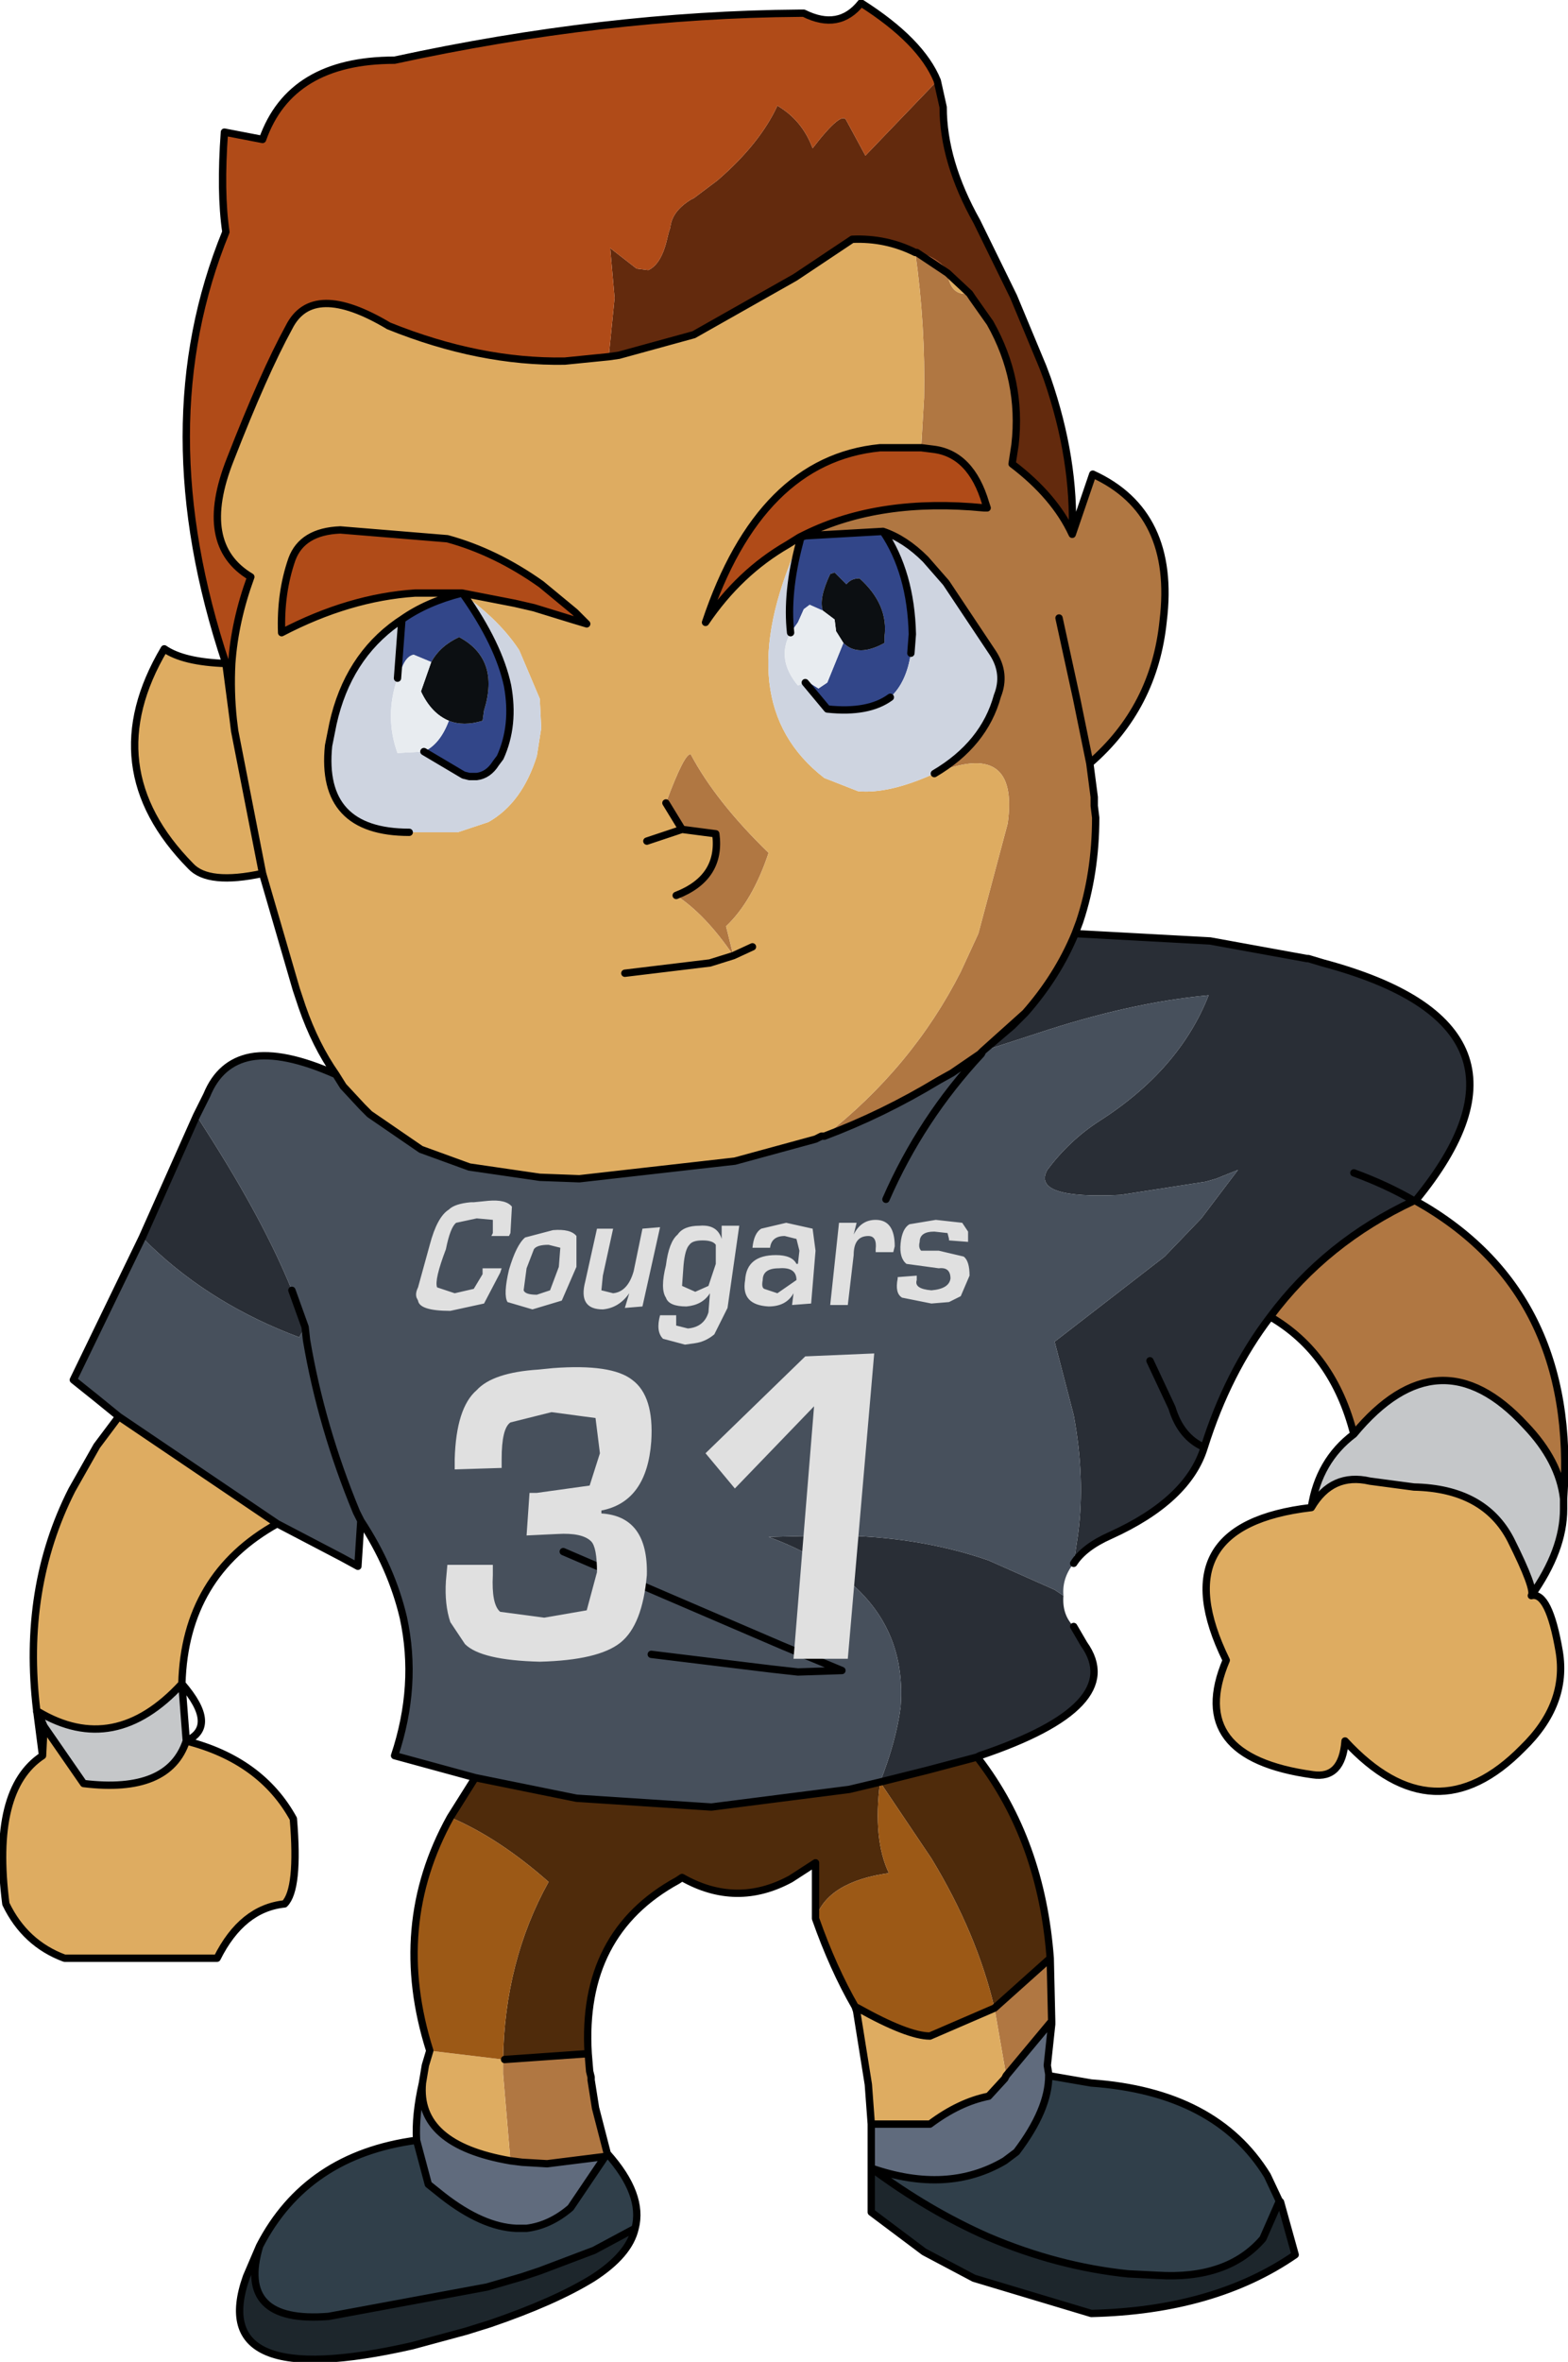
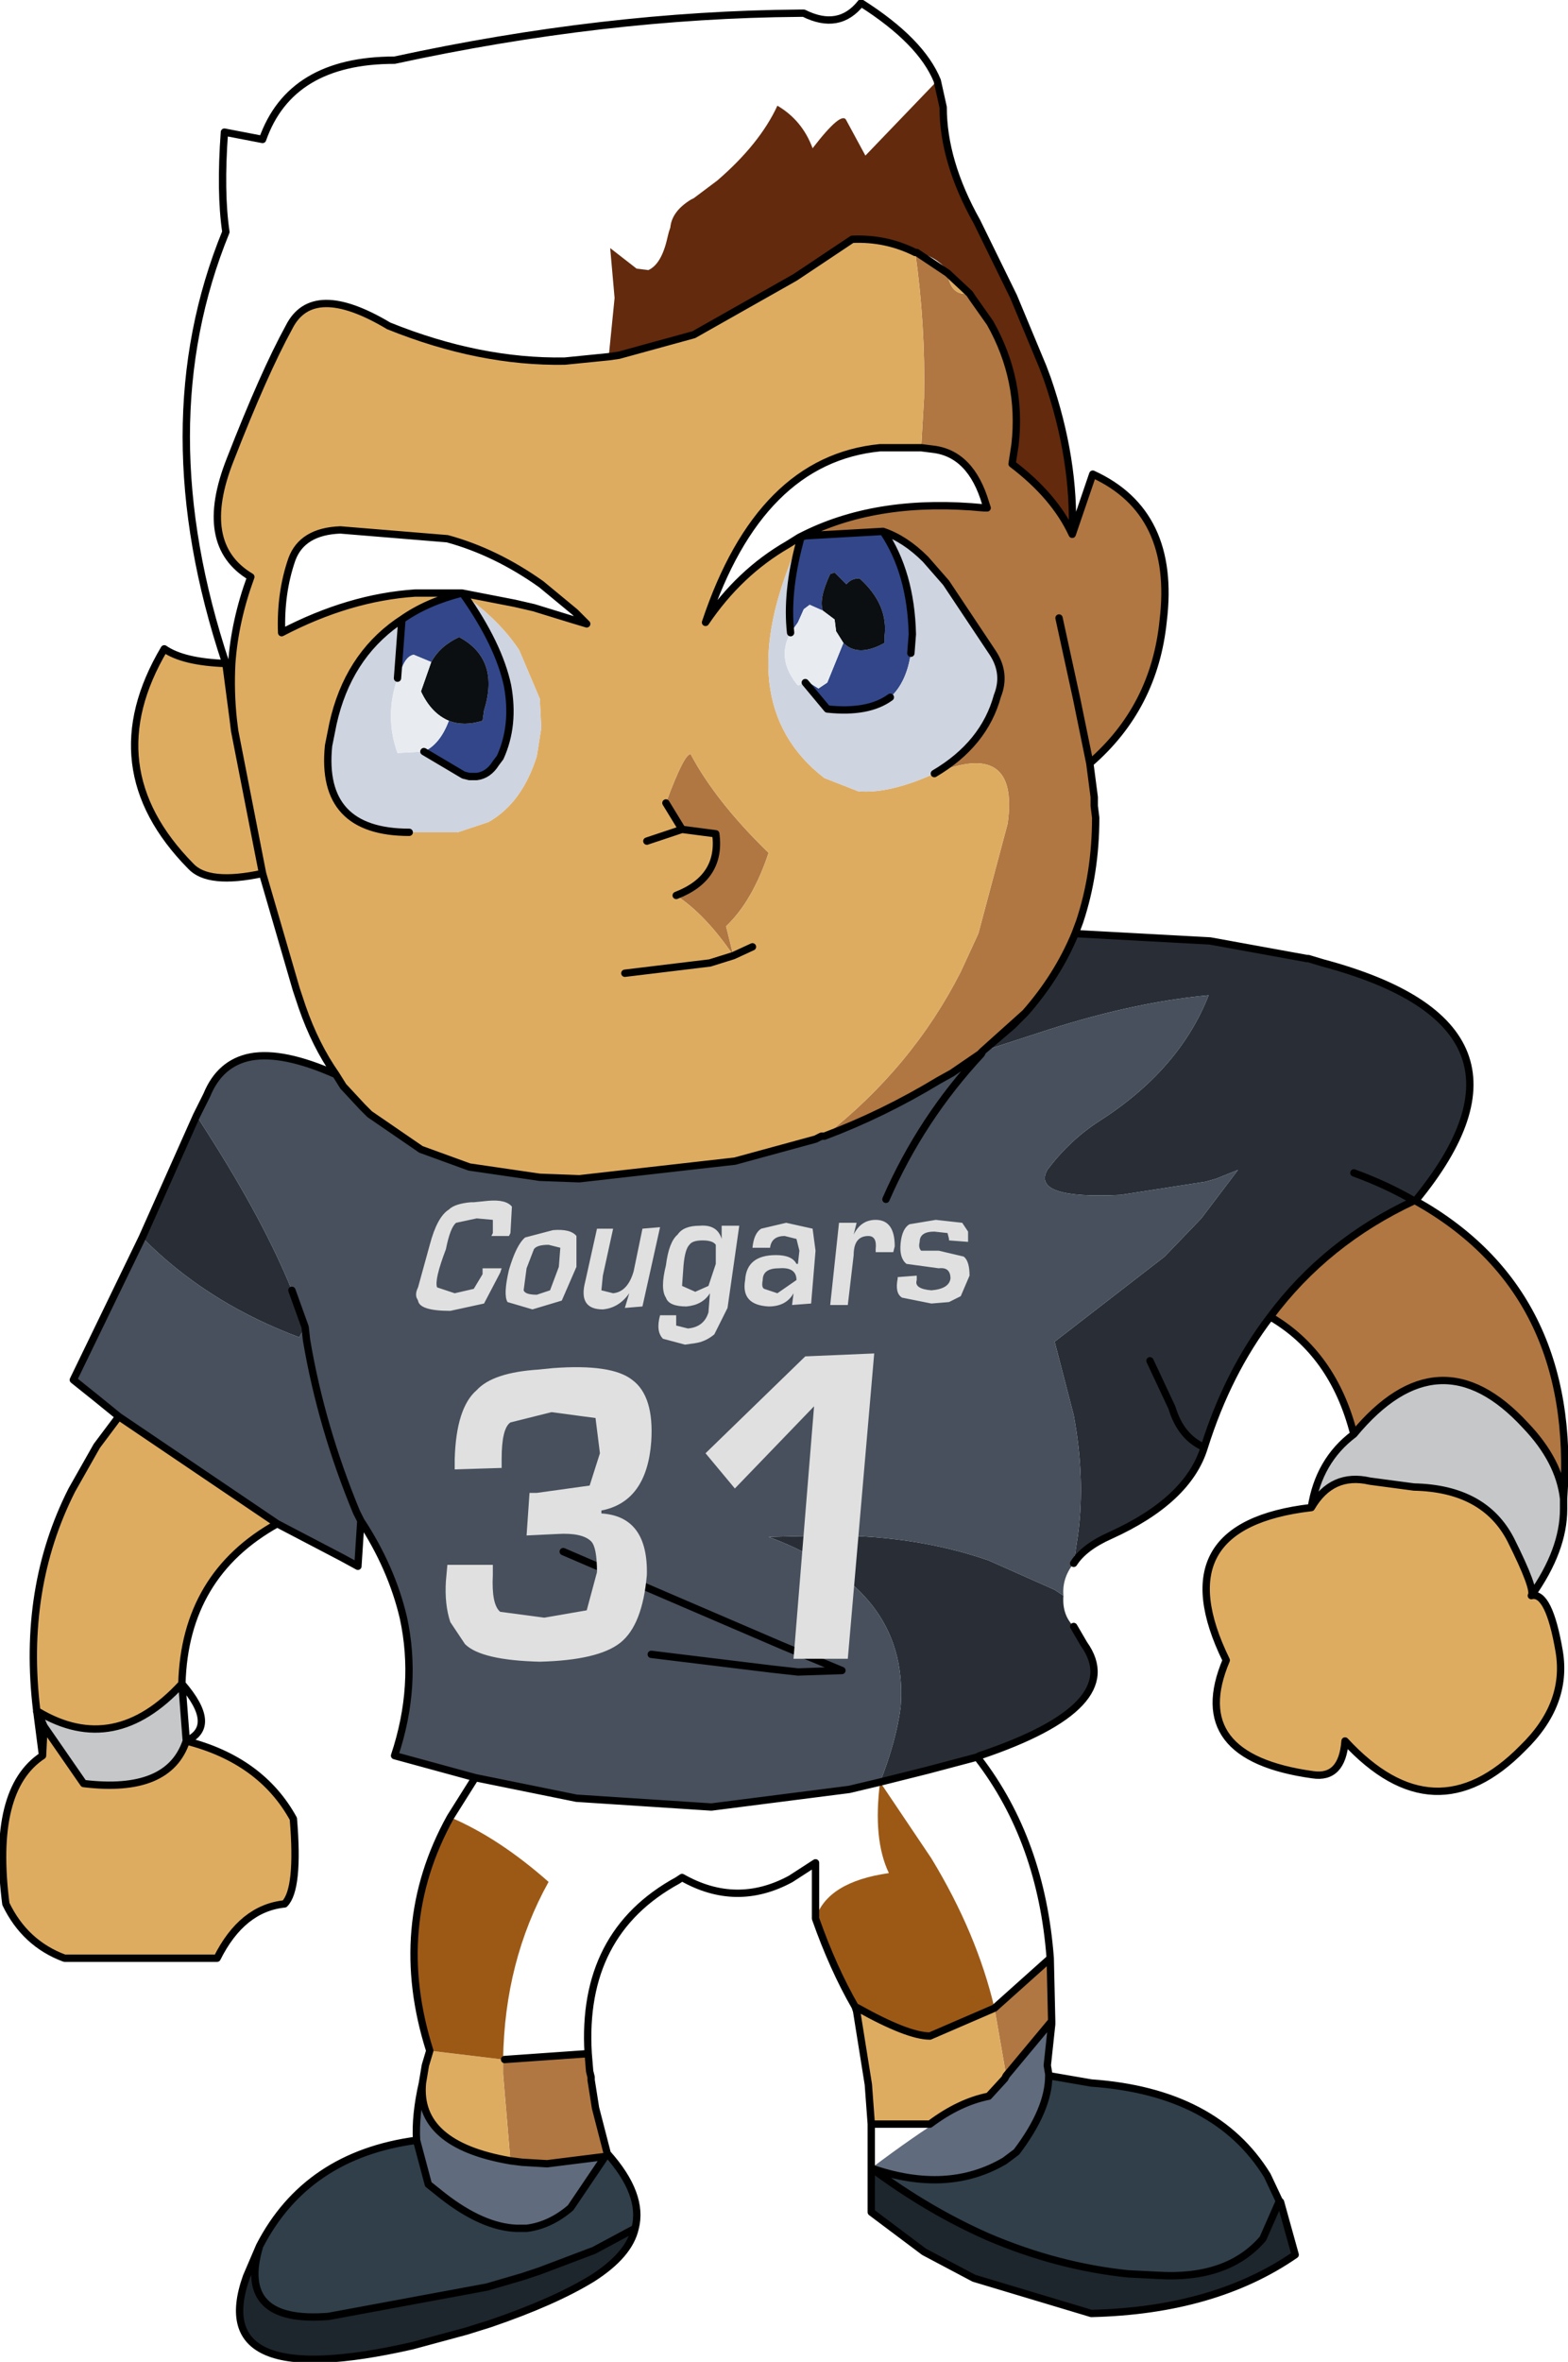
<svg xmlns="http://www.w3.org/2000/svg" height="80.45px" width="53.45px">
  <g transform="matrix(1.0, 0.0, 0.0, 1.0, 4.7, -1.65)">
    <path d="M41.45 41.6 Q42.55 42.0 43.5 42.55 42.55 42.0 41.45 41.6 M43.55 42.55 L43.5 42.55 Q40.5 43.95 38.6 46.5 37.15 48.4 36.35 50.95 35.8 52.75 33.15 53.95 32.25 54.35 31.9 54.9 L32.05 53.9 Q32.3 52.0 31.9 49.85 L31.25 47.35 35.0 44.45 36.25 43.15 37.5 41.5 36.75 41.8 36.4 41.9 33.5 42.35 Q30.45 42.5 31.0 41.5 31.75 40.5 32.75 39.85 35.5 38.1 36.5 35.55 33.8 35.8 30.65 36.85 L28.8 37.45 29.8 36.6 30.25 36.15 Q31.35 34.9 31.95 33.45 L36.55 33.7 39.85 34.3 39.9 34.3 40.4 34.45 Q48.45 36.6 43.55 42.55 M34.5 48.0 L35.25 49.6 Q35.55 50.6 36.35 50.95 35.55 50.6 35.25 49.6 L34.5 48.0 M2.0 39.65 L2.35 40.2 Q4.3 43.25 5.25 45.6 L5.7 46.85 5.5 47.2 Q2.55 46.1 0.45 44.1 L0.15 43.8 2.0 39.65 M25.3 62.35 Q25.85 60.95 26.0 59.8 26.25 56.55 23.2 54.8 22.45 54.35 21.5 54.0 L23.6 53.95 Q26.55 53.95 29.0 54.8 L31.25 55.8 31.55 56.0 Q31.5 56.65 31.9 57.05 L32.25 57.65 Q33.75 59.75 28.7 61.45 L28.6 61.5 26.9 61.95 25.3 62.35" fill="#292e36" fill-rule="evenodd" stroke="none" />
    <path d="M38.6 46.5 Q40.5 43.95 43.5 42.55 L43.55 42.55 Q49.1 45.65 48.6 52.7 48.45 51.4 47.3 50.2 44.35 47.0 41.45 50.5 40.75 47.75 38.6 46.5 M31.95 33.45 Q31.35 34.9 30.25 36.15 L29.8 36.6 28.8 37.45 28.7 37.55 27.75 38.2 27.3 38.45 Q25.4 39.6 23.4 40.35 26.4 38.0 28.05 34.75 L28.65 33.45 29.65 29.7 Q30.05 26.8 27.15 28.0 28.85 27.0 29.3 25.35 29.6 24.6 29.15 23.9 L27.55 21.5 26.85 20.7 Q26.15 20.0 25.4 19.75 L22.75 19.9 22.6 19.95 22.55 19.95 22.75 19.85 Q25.3 18.6 28.85 18.95 L28.95 18.95 28.9 18.8 Q28.4 17.1 27.1 16.95 L26.7 16.9 26.8 15.2 Q26.85 12.75 26.5 10.25 L26.55 10.25 27.6 10.95 Q27.7 11.75 28.35 11.65 L28.45 11.8 29.05 12.65 Q30.15 14.6 29.9 16.8 L29.8 17.45 Q31.25 18.55 31.85 19.85 L32.55 17.8 Q35.4 19.1 34.95 22.8 34.65 25.75 32.45 27.65 L32.6 28.8 32.6 29.1 32.65 29.5 Q32.65 31.4 32.1 33.05 L31.95 33.45 M30.25 36.15 L28.8 37.45 30.25 36.15 M18.35 32.15 Q19.9 31.55 19.7 30.05 L18.55 29.9 18.0 29.0 Q18.65 27.25 18.85 27.35 19.7 28.95 21.5 30.7 20.95 32.35 20.05 33.2 L20.3 34.2 Q19.35 32.8 18.35 32.15 M31.4 22.7 L32.0 25.45 32.45 27.65 32.0 25.45 31.4 22.7 M29.2 70.05 L31.1 68.35 31.15 70.5 31.1 70.55 29.6 72.35 29.2 70.05 M15.35 71.6 L15.4 72.2 15.45 72.4 15.45 72.5 15.6 73.45 16.0 75.0 15.95 75.1 13.95 75.35 13.1 75.3 12.7 75.25 12.45 72.3 12.45 71.8 12.5 71.8 15.35 71.6" fill="#b07742" fill-rule="evenodd" stroke="none" />
    <path d="M27.25 4.4 L27.45 5.3 Q27.45 7.15 28.6 9.2 L29.85 11.75 30.85 14.15 31.0 14.55 Q31.95 17.3 31.85 19.85 31.25 18.55 29.8 17.45 L29.9 16.8 Q30.15 14.6 29.05 12.65 L28.45 11.8 28.35 11.65 27.6 10.95 27.6 10.85 Q27.15 10.35 26.55 10.25 L26.5 10.25 Q25.5 9.75 24.35 9.8 L22.4 11.1 18.95 13.05 16.4 13.75 16.05 13.8 16.25 11.8 16.1 10.1 17.0 10.8 17.4 10.85 Q17.85 10.65 18.05 9.75 L18.1 9.55 18.15 9.4 Q18.2 8.85 18.85 8.45 L18.95 8.4 19.75 7.8 Q21.2 6.55 21.8 5.25 22.65 5.75 23.0 6.7 24.0 5.4 24.15 5.75 L24.8 6.95 27.25 4.4" fill="#632a0d" fill-rule="evenodd" stroke="none" />
-     <path d="M3.0 24.25 Q0.3 16.15 3.0 9.55 2.8 8.2 2.95 6.15 L4.25 6.4 Q5.2 3.7 8.75 3.7 15.9 2.15 22.55 2.1 L22.7 2.1 Q23.9 2.7 24.65 1.75 26.7 3.05 27.25 4.4 L24.8 6.95 24.15 5.75 Q24.0 5.4 23.0 6.7 22.65 5.75 21.8 5.25 21.2 6.55 19.75 7.8 L18.95 8.4 18.85 8.45 Q18.2 8.85 18.15 9.4 L18.1 9.55 18.05 9.75 Q17.85 10.65 17.4 10.85 L17.0 10.8 16.1 10.1 16.25 11.8 16.05 13.8 14.55 13.95 Q11.65 14.0 8.55 12.75 5.95 11.2 5.15 12.8 4.3 14.35 3.15 17.3 2.0 20.2 3.85 21.3 3.3 22.8 3.2 24.25 L3.0 24.25 M26.55 10.25 Q27.15 10.35 27.6 10.85 L27.6 10.95 26.55 10.25 M26.7 16.9 L27.1 16.95 Q28.4 17.1 28.9 18.8 L28.95 18.95 28.85 18.95 Q25.3 18.6 22.75 19.85 L22.55 19.95 22.15 20.2 Q20.5 21.15 19.35 22.85 21.2 17.3 25.3 16.9 L26.7 16.9 M11.05 21.85 L9.45 21.85 Q7.2 22.0 4.9 23.2 4.85 21.85 5.25 20.7 5.6 19.75 6.9 19.7 L10.55 20.0 Q12.2 20.45 13.75 21.55 L14.9 22.5 15.3 22.9 14.8 22.75 13.5 22.35 12.85 22.2 11.05 21.85" fill="#b04b18" fill-rule="evenodd" stroke="none" />
    <path d="M3.2 24.25 Q3.3 22.8 3.85 21.3 2.0 20.2 3.15 17.3 4.3 14.35 5.15 12.8 5.95 11.2 8.55 12.75 11.65 14.0 14.55 13.95 L16.05 13.8 16.4 13.75 18.95 13.05 22.4 11.1 24.35 9.8 Q25.5 9.75 26.5 10.25 L26.55 10.25 26.5 10.25 Q26.85 12.75 26.8 15.2 L26.7 16.9 25.3 16.9 Q21.2 17.3 19.35 22.85 20.5 21.15 22.15 20.2 L22.55 19.95 22.6 19.95 22.5 20.2 Q20.1 25.6 23.4 28.15 L24.55 28.6 Q25.6 28.7 27.15 28.0 30.05 26.8 29.65 29.7 L28.65 33.45 28.05 34.75 Q26.4 38.0 23.4 40.35 L23.3 40.35 23.1 40.45 20.35 41.2 15.05 41.8 13.7 41.75 11.3 41.4 9.65 40.8 7.9 39.6 7.65 39.35 7.0 38.65 6.75 38.25 Q6.05 37.25 5.6 35.95 L5.4 35.35 4.25 31.4 Q2.4 31.8 1.8 31.15 -1.5 27.8 0.9 23.75 1.55 24.2 3.0 24.25 L3.25 26.15 3.3 26.55 4.25 31.4 3.3 26.55 3.25 26.15 Q3.15 25.2 3.2 24.25 M27.6 10.95 L28.35 11.65 Q27.7 11.75 27.6 10.95 M9.0 22.75 L8.85 22.85 Q7.15 24.05 6.65 26.3 L6.5 27.05 Q6.2 30.0 9.25 30.0 L9.55 30.0 10.9 30.0 11.95 29.65 Q13.1 29.0 13.6 27.4 L13.75 26.45 13.7 25.45 13.0 23.8 Q12.35 22.8 11.1 21.9 L11.05 21.85 Q9.85 22.15 9.0 22.75 M11.05 21.85 L12.85 22.2 13.5 22.35 14.8 22.75 15.3 22.9 14.9 22.5 13.75 21.55 Q12.2 20.45 10.55 20.0 L6.9 19.7 Q5.6 19.75 5.25 20.7 4.85 21.85 4.9 23.2 7.2 22.0 9.45 21.85 L11.05 21.85 M18.0 29.0 L18.55 29.9 19.7 30.05 Q19.9 31.55 18.35 32.15 19.35 32.8 20.3 34.2 L20.05 33.2 Q20.95 32.35 21.5 30.7 19.7 28.95 18.85 27.35 18.65 27.25 18.0 29.0 M18.55 29.9 L17.35 30.3 18.55 29.9 M16.6 34.8 L19.5 34.45 20.3 34.2 20.95 33.9 20.3 34.2 19.5 34.45 16.6 34.8 M-0.65 49.9 L4.75 53.55 Q1.6 55.3 1.5 59.0 -0.8 61.5 -3.4 59.95 L-3.45 59.95 -3.45 59.9 Q-3.95 55.75 -2.25 52.4 L-1.4 50.9 -0.65 49.9 M47.5 56.0 Q48.1 55.85 48.45 57.9 48.75 59.7 47.2 61.2 44.2 64.25 41.15 60.95 41.05 62.25 40.05 62.1 35.7 61.5 37.1 58.2 34.85 53.6 40.0 53.0 40.7 51.8 42.0 52.1 L43.5 52.3 Q45.9 52.35 46.8 54.1 47.65 55.8 47.5 56.0 M25.0 74.0 L24.9 72.65 24.5 70.15 24.45 70.0 24.55 70.05 Q26.25 71.0 27.0 71.0 L29.2 70.05 29.6 72.35 29.55 72.45 29.0 73.05 Q28.0 73.25 27.0 74.0 L25.0 74.0 M9.7 72.6 L9.8 72.0 9.95 71.5 12.45 71.8 12.45 72.3 12.7 75.25 Q9.5 74.7 9.7 72.6 M-3.2 60.45 L-1.85 62.4 Q1.05 62.75 1.65 60.95 4.2 61.6 5.3 63.6 5.5 66.0 5.0 66.5 3.55 66.65 2.7 68.35 L-2.5 68.35 Q-3.85 67.85 -4.5 66.5 -5.0 62.6 -3.25 61.45 L-3.2 60.45" fill="#deac61" fill-rule="evenodd" stroke="none" />
    <path d="M22.6 19.95 L22.75 19.9 25.4 19.75 Q26.35 21.15 26.4 23.25 L26.35 23.9 Q26.2 24.9 25.65 25.4 24.9 25.95 23.5 25.8 L22.75 24.9 22.8 24.85 23.2 25.1 23.5 24.9 24.05 23.55 Q24.55 24.05 25.45 23.55 L25.45 23.35 Q25.6 22.25 24.6 21.35 24.35 21.35 24.2 21.5 L24.15 21.55 23.75 21.15 23.6 21.2 Q23.2 22.05 23.35 22.45 L22.9 22.25 22.7 22.4 22.5 22.85 22.25 23.2 Q22.1 21.85 22.55 20.15 L22.6 19.95 M9.0 22.75 Q9.85 22.15 11.05 21.85 L11.1 21.9 Q12.3 23.6 12.6 25.0 12.85 26.35 12.35 27.45 L12.2 27.65 Q11.95 28.05 11.55 28.1 L11.3 28.1 11.1 28.05 9.75 27.25 Q10.3 27.0 10.6 26.2 11.1 26.4 11.75 26.2 L11.8 25.85 Q12.35 24.1 10.95 23.35 10.3 23.65 10.0 24.2 L9.4 23.95 Q9.15 24.0 9.0 24.4 L8.85 24.75 9.0 22.75" fill="#324689" fill-rule="evenodd" stroke="none" />
    <path d="M23.35 22.45 Q23.2 22.05 23.6 21.2 L23.75 21.15 24.15 21.55 24.2 21.5 Q24.35 21.35 24.6 21.35 25.6 22.25 25.45 23.35 L25.45 23.55 Q24.55 24.05 24.05 23.55 L23.8 23.15 23.75 22.75 23.35 22.45 M10.6 26.2 Q10.0 25.95 9.65 25.2 L10.0 24.2 Q10.3 23.65 10.95 23.35 12.35 24.1 11.8 25.85 L11.75 26.2 Q11.1 26.4 10.6 26.2" fill="#0c0f12" fill-rule="evenodd" stroke="none" />
    <path d="M25.4 19.75 Q26.15 20.0 26.85 20.7 L27.55 21.5 29.15 23.9 Q29.6 24.6 29.3 25.35 28.85 27.0 27.15 28.0 25.6 28.7 24.55 28.6 L23.4 28.15 Q20.1 25.6 22.5 20.2 L22.6 19.95 22.55 20.15 Q22.1 21.85 22.25 23.2 21.75 24.1 22.5 25.0 L22.75 24.9 23.5 25.8 Q24.9 25.95 25.65 25.4 26.2 24.9 26.35 23.9 L26.4 23.25 Q26.35 21.15 25.4 19.75 M9.25 30.0 Q6.2 30.0 6.5 27.05 L6.65 26.3 Q7.15 24.05 8.85 22.85 L9.0 22.75 8.85 24.75 Q8.4 26.05 8.85 27.3 L9.75 27.25 11.1 28.05 11.3 28.1 11.55 28.1 Q11.95 28.05 12.2 27.65 L12.35 27.45 Q12.85 26.35 12.6 25.0 12.3 23.6 11.1 21.9 12.35 22.8 13.0 23.8 L13.7 25.45 13.75 26.45 13.6 27.4 Q13.1 29.0 11.95 29.65 L10.9 30.0 9.55 30.0 9.25 30.0" fill="#ced4e0" fill-rule="evenodd" stroke="none" />
    <path d="M24.05 23.55 L23.5 24.9 23.2 25.1 22.8 24.85 22.75 24.9 22.5 25.0 Q21.75 24.1 22.25 23.2 L22.5 22.85 22.7 22.4 22.9 22.25 23.35 22.45 23.75 22.75 23.8 23.15 24.05 23.55 M8.85 24.75 L9.0 24.4 Q9.15 24.0 9.4 23.95 L10.0 24.2 9.65 25.2 Q10.0 25.95 10.6 26.2 10.3 27.0 9.75 27.25 L8.85 27.3 Q8.4 26.05 8.85 24.75" fill="#e8ecf0" fill-rule="evenodd" stroke="none" />
    <path d="M28.8 37.45 L30.65 36.85 Q33.8 35.8 36.5 35.55 35.5 38.1 32.75 39.85 31.75 40.5 31.0 41.5 30.45 42.5 33.5 42.35 L36.4 41.9 36.75 41.8 37.5 41.5 36.25 43.15 35.0 44.45 31.25 47.35 31.9 49.85 Q32.3 52.0 32.05 53.9 L31.9 54.9 Q31.5 55.4 31.55 56.0 L31.25 55.8 29.0 54.8 Q26.55 53.95 23.6 53.95 L21.5 54.0 Q22.45 54.35 23.2 54.8 26.25 56.55 26.0 59.8 25.85 60.95 25.3 62.35 L24.25 62.6 19.55 63.2 14.95 62.9 11.5 62.2 8.75 61.45 Q9.55 59.05 9.05 56.75 8.65 55.05 7.6 53.45 L7.45 53.15 Q6.25 50.25 5.75 47.3 L5.7 46.85 5.75 47.3 Q6.25 50.25 7.45 53.15 L7.6 53.45 7.5 55.0 6.95 54.7 4.75 53.55 -0.65 49.9 -1.45 49.25 -2.2 48.65 0.15 43.8 0.45 44.1 Q2.55 46.1 5.5 47.2 L5.7 46.85 5.25 45.6 Q4.3 43.25 2.35 40.2 L2.0 39.65 2.35 38.95 Q2.8 37.85 3.85 37.65 4.95 37.45 6.75 38.25 L7.0 38.65 7.65 39.35 7.9 39.6 9.65 40.8 11.3 41.4 13.7 41.75 15.05 41.8 20.35 41.2 23.1 40.45 23.3 40.35 23.4 40.35 Q25.4 39.6 27.3 38.45 L27.75 38.2 28.7 37.55 28.75 37.55 28.8 37.45 M25.5 42.5 Q26.7 39.75 28.75 37.55 26.7 39.75 25.5 42.5 M17.5 58.0 L21.6 58.5 22.5 58.6 24.0 58.55 21.95 57.7 14.5 54.5 21.95 57.7 24.0 58.55 22.5 58.6 21.6 58.5 17.5 58.0" fill="#47505c" fill-rule="evenodd" stroke="none" />
-     <path d="M11.5 62.2 L14.95 62.9 19.55 63.2 24.25 62.6 25.3 62.35 26.9 61.95 28.6 61.5 28.65 61.55 Q30.8 64.35 31.1 68.35 L29.2 70.05 Q28.6 67.5 27.05 64.95 L25.3 62.35 Q25.05 64.3 25.6 65.45 23.5 65.75 23.1 67.0 L23.1 65.1 22.25 65.65 Q20.4 66.65 18.55 65.6 L18.4 65.7 Q15.1 67.5 15.35 71.6 L12.5 71.8 12.45 71.8 Q12.5 68.45 14.0 65.75 12.3 64.25 10.65 63.55 L11.5 62.2" fill="#4f2b0b" fill-rule="evenodd" stroke="none" />
    <path d="M25.3 62.35 L27.05 64.95 Q28.6 67.5 29.2 70.05 L27.0 71.0 Q26.25 71.0 24.55 70.05 L24.45 70.0 Q23.7 68.7 23.1 67.0 23.5 65.75 25.6 65.45 25.05 64.3 25.3 62.35 M9.95 71.5 Q8.6 67.25 10.65 63.55 12.3 64.25 14.0 65.75 12.5 68.45 12.45 71.8 L9.95 71.5" fill="#9c5916" fill-rule="evenodd" stroke="none" />
-     <path d="M31.15 70.6 L31.0 72.0 31.05 72.3 31.05 72.35 Q31.05 73.5 29.95 74.95 L29.55 75.25 Q27.6 76.4 25.0 75.5 L25.0 74.0 27.0 74.0 Q28.0 73.25 29.0 73.05 L29.55 72.45 29.6 72.35 31.1 70.55 31.15 70.6 M9.5 74.55 Q9.45 73.7 9.7 72.6 9.5 74.7 12.7 75.25 L13.1 75.3 13.95 75.35 15.95 75.1 16.0 75.0 14.75 76.85 Q14.05 77.45 13.25 77.55 L12.9 77.55 Q11.75 77.5 10.4 76.45 L9.9 76.05 9.5 74.55" fill="#606b7d" fill-rule="evenodd" stroke="none" />
+     <path d="M31.15 70.6 L31.0 72.0 31.05 72.3 31.05 72.35 Q31.05 73.5 29.95 74.95 L29.55 75.25 Q27.6 76.4 25.0 75.5 Q28.0 73.25 29.0 73.05 L29.55 72.45 29.6 72.35 31.1 70.55 31.15 70.6 M9.5 74.55 Q9.45 73.7 9.7 72.6 9.5 74.7 12.7 75.25 L13.1 75.3 13.95 75.35 15.95 75.1 16.0 75.0 14.75 76.85 Q14.05 77.45 13.25 77.55 L12.9 77.55 Q11.75 77.5 10.4 76.45 L9.9 76.05 9.5 74.55" fill="#606b7d" fill-rule="evenodd" stroke="none" />
    <path d="M31.05 72.35 L32.5 72.6 Q36.75 72.9 38.5 75.75 L38.9 76.6 38.95 76.65 38.9 76.65 38.35 77.9 Q37.15 79.3 34.75 79.15 L33.75 79.1 Q31.35 78.85 29.0 77.85 26.95 76.95 25.0 75.5 27.6 76.4 29.55 75.25 L29.95 74.95 Q31.05 73.5 31.05 72.35 M16.0 75.0 Q17.25 76.4 16.95 77.55 L15.55 78.3 13.7 79.0 13.1 79.2 11.9 79.55 6.5 80.55 Q3.35 80.8 4.15 78.15 5.75 75.05 9.5 74.55 L9.9 76.05 10.4 76.45 Q11.75 77.5 12.9 77.55 L13.25 77.55 Q14.05 77.45 14.75 76.85 L16.0 75.0 M38.9 76.65 L38.9 76.6 38.9 76.65" fill="#303f4a" fill-rule="evenodd" stroke="none" />
    <path d="M41.45 50.5 Q44.35 47.0 47.3 50.2 48.45 51.4 48.6 52.7 L48.6 53.05 Q48.6 54.45 47.5 56.0 47.65 55.8 46.8 54.1 45.9 52.35 43.5 52.3 L42.0 52.1 Q40.7 51.8 40.0 53.0 40.25 51.4 41.45 50.5 M1.5 59.0 L1.65 60.95 Q1.05 62.75 -1.85 62.4 L-3.2 60.45 -3.4 60.0 -3.4 59.95 Q-0.8 61.5 1.5 59.0" fill="#c5c7c9" fill-rule="evenodd" stroke="none" />
    <path d="M38.95 76.65 L39.45 78.45 Q36.7 80.35 32.5 80.45 L28.5 79.25 26.8 78.35 25.0 77.0 25.0 75.5 Q26.95 76.95 29.0 77.85 31.35 78.85 33.75 79.1 L34.75 79.15 Q37.15 79.3 38.35 77.9 L38.9 76.65 38.95 76.65 M16.95 77.55 Q16.75 78.45 15.5 79.25 14.2 80.05 12.0 80.8 L11.2 81.05 9.35 81.55 Q2.3 83.15 3.7 79.2 L4.15 78.15 Q3.35 80.8 6.5 80.55 L11.9 79.55 13.1 79.2 13.7 79.0 15.55 78.3 16.95 77.55" fill="#1d262c" fill-rule="evenodd" stroke="none" />
    <path d="M43.5 42.55 Q42.55 42.0 41.45 41.6 M43.55 42.55 L43.5 42.55 Q40.5 43.95 38.6 46.5 40.75 47.75 41.45 50.5 44.35 47.0 47.3 50.2 48.45 51.4 48.6 52.7 49.1 45.65 43.55 42.55 48.45 36.6 40.4 34.45 L39.9 34.3 39.85 34.3 36.55 33.7 31.95 33.45 Q31.35 34.9 30.25 36.15 L29.8 36.6 28.8 37.45 30.25 36.15 M31.9 54.9 Q32.25 54.35 33.15 53.95 35.8 52.75 36.35 50.95 35.55 50.6 35.25 49.6 L34.5 48.0 M27.25 4.4 L27.45 5.3 Q27.45 7.15 28.6 9.2 L29.85 11.75 30.85 14.15 31.0 14.55 Q31.95 17.3 31.85 19.85 L32.55 17.8 Q35.4 19.1 34.95 22.8 34.65 25.75 32.45 27.65 L32.6 28.8 32.6 29.1 32.65 29.5 Q32.65 31.4 32.1 33.05 L31.95 33.45 M27.25 4.4 Q26.7 3.05 24.65 1.75 23.9 2.7 22.7 2.1 L22.55 2.1 Q15.9 2.15 8.75 3.7 5.2 3.7 4.25 6.4 L2.95 6.15 Q2.8 8.2 3.0 9.55 0.3 16.15 3.0 24.25 1.55 24.2 0.9 23.75 -1.5 27.8 1.8 31.15 2.4 31.8 4.25 31.4 L3.3 26.55 3.25 26.15 Q3.15 25.2 3.2 24.25 3.3 22.8 3.85 21.3 2.0 20.2 3.15 17.3 4.3 14.35 5.15 12.8 5.95 11.2 8.55 12.75 11.65 14.0 14.55 13.95 L16.05 13.8 16.4 13.75 18.95 13.05 22.4 11.1 24.35 9.8 Q25.5 9.75 26.5 10.25 M26.55 10.25 L27.6 10.95 28.35 11.65 28.45 11.8 29.05 12.65 Q30.15 14.6 29.9 16.8 L29.8 17.45 Q31.25 18.55 31.85 19.85 M26.7 16.9 L27.1 16.95 Q28.4 17.1 28.9 18.8 L28.95 18.95 28.85 18.95 Q25.3 18.6 22.75 19.85 L22.55 19.95 22.6 19.95 22.75 19.9 25.4 19.75 Q26.15 20.0 26.85 20.7 L27.55 21.5 29.15 23.9 Q29.6 24.6 29.3 25.35 28.85 27.0 27.15 28.0 M23.4 40.35 Q25.4 39.6 27.3 38.45 L27.75 38.2 28.7 37.55 28.8 37.45 28.75 37.55 Q26.7 39.75 25.5 42.5 M22.75 24.9 L23.5 25.8 Q24.9 25.95 25.65 25.4 M26.35 23.9 L26.4 23.25 Q26.35 21.15 25.4 19.75 M22.6 19.95 L22.55 20.15 Q22.1 21.85 22.25 23.2 M22.55 19.95 L22.15 20.2 Q20.5 21.15 19.35 22.85 21.2 17.3 25.3 16.9 L26.7 16.9 M3.25 26.15 L3.0 24.25 M9.25 30.0 Q6.2 30.0 6.5 27.05 L6.65 26.3 Q7.15 24.05 8.85 22.85 L9.0 22.75 Q9.85 22.15 11.05 21.85 L9.45 21.85 Q7.2 22.0 4.9 23.2 4.85 21.85 5.25 20.7 5.6 19.75 6.9 19.7 L10.55 20.0 Q12.2 20.45 13.75 21.55 L14.9 22.5 15.3 22.9 14.8 22.75 13.5 22.35 12.85 22.2 11.05 21.85 11.1 21.9 Q12.3 23.6 12.6 25.0 12.85 26.35 12.35 27.45 L12.2 27.65 Q11.95 28.05 11.55 28.1 L11.3 28.1 11.1 28.05 9.75 27.25 M18.0 29.0 L18.55 29.9 19.7 30.05 Q19.9 31.55 18.35 32.15 M17.35 30.3 L18.55 29.9 M20.95 33.9 L20.3 34.2 19.5 34.45 16.6 34.8 M4.25 31.4 L5.4 35.35 5.6 35.95 Q6.05 37.25 6.75 38.25 L7.0 38.65 7.65 39.35 7.9 39.6 9.65 40.8 11.3 41.4 13.7 41.75 15.05 41.8 20.35 41.2 23.1 40.45 23.3 40.35 23.4 40.35 M6.75 38.25 Q4.95 37.45 3.85 37.65 2.8 37.85 2.35 38.95 L2.0 39.65 0.15 43.8 -2.2 48.65 -1.45 49.25 -0.65 49.9 4.75 53.55 6.95 54.7 7.5 55.0 7.6 53.45 Q8.65 55.05 9.05 56.75 9.55 59.05 8.75 61.45 L11.5 62.2 14.95 62.9 19.55 63.2 24.25 62.6 25.3 62.35 26.9 61.95 28.6 61.5 28.7 61.45 Q33.75 59.75 32.25 57.65 L31.9 57.05 M5.25 45.6 L5.7 46.85 5.75 47.3 Q6.25 50.25 7.45 53.15 L7.6 53.45 M32.45 27.65 L32.0 25.45 31.4 22.7 M8.85 24.75 L9.0 22.75 M47.5 56.0 Q48.1 55.85 48.45 57.9 48.75 59.7 47.2 61.2 44.2 64.25 41.15 60.95 41.05 62.25 40.05 62.1 35.7 61.5 37.1 58.2 34.85 53.6 40.0 53.0 40.25 51.4 41.45 50.5 M14.5 54.5 L21.95 57.7 24.0 58.55 22.5 58.6 21.6 58.5 17.5 58.0 M31.1 68.35 Q30.8 64.35 28.65 61.55 L28.6 61.5 M29.2 70.05 L31.1 68.35 31.15 70.5 31.15 70.6 31.0 72.0 31.05 72.3 31.05 72.35 32.5 72.6 Q36.75 72.9 38.5 75.75 L38.9 76.6 38.95 76.65 39.45 78.45 Q36.7 80.35 32.5 80.45 L28.5 79.25 26.8 78.35 25.0 77.0 25.0 75.5 25.0 74.0 24.9 72.65 24.5 70.15 24.45 70.0 Q23.7 68.7 23.1 67.0 L23.1 65.1 22.25 65.65 Q20.4 66.65 18.55 65.6 L18.4 65.7 Q15.1 67.5 15.35 71.6 L15.4 72.2 15.45 72.4 15.45 72.5 15.6 73.45 16.0 75.0 Q17.25 76.4 16.95 77.55 16.75 78.45 15.5 79.25 14.2 80.05 12.0 80.8 L11.2 81.05 9.35 81.55 Q2.3 83.15 3.7 79.2 L4.15 78.15 Q5.75 75.05 9.5 74.55 9.45 73.7 9.7 72.6 L9.8 72.0 9.95 71.5 Q8.6 67.25 10.65 63.55 L11.5 62.2 M29.2 70.05 L27.0 71.0 Q26.25 71.0 24.55 70.05 L24.45 70.0 M25.0 74.0 L27.0 74.0 Q28.0 73.25 29.0 73.05 L29.55 72.45 29.6 72.35 31.1 70.55 31.15 70.5 M1.65 60.95 L1.5 59.0 Q-0.8 61.5 -3.4 59.95 L-3.45 59.95 -3.4 60.0 -3.2 60.45 -1.85 62.4 Q1.05 62.75 1.65 60.95 2.75 60.45 1.5 59.0 1.6 55.3 4.75 53.55 M-3.2 60.45 L-3.25 61.45 Q-5.0 62.6 -4.5 66.5 -3.85 67.85 -2.5 68.35 L2.7 68.35 Q3.55 66.65 5.0 66.5 5.5 66.0 5.3 63.6 4.2 61.6 1.65 60.95 M12.5 71.8 L15.35 71.6 M12.7 75.25 L13.1 75.3 13.95 75.35 15.95 75.1 M16.0 75.0 L14.75 76.85 Q14.05 77.45 13.25 77.55 L12.9 77.55 Q11.75 77.5 10.4 76.45 L9.9 76.05 9.5 74.55 M16.95 77.55 L15.55 78.3 13.7 79.0 13.1 79.2 11.9 79.55 6.5 80.55 Q3.35 80.8 4.15 78.15 M38.9 76.65 L38.35 77.9 Q37.15 79.3 34.75 79.15 L33.75 79.1 Q31.35 78.85 29.0 77.85 26.95 76.95 25.0 75.5 27.6 76.4 29.55 75.25 L29.95 74.95 Q31.05 73.5 31.05 72.35 M38.9 76.6 L38.9 76.65 M9.7 72.6 Q9.5 74.7 12.7 75.25 M47.5 56.0 Q48.6 54.45 48.6 53.05 L48.6 52.7 M40.0 53.0 Q40.7 51.8 42.0 52.1 L43.5 52.3 Q45.9 52.35 46.8 54.1 47.65 55.8 47.5 56.0 M36.35 50.95 Q37.15 48.4 38.6 46.5 M-0.65 49.9 L-1.4 50.9 -2.25 52.4 Q-3.95 55.75 -3.45 59.9 L-3.45 59.95 M-3.45 59.9 L-3.25 61.45" fill="none" stroke="#000000" stroke-linecap="round" stroke-linejoin="round" stroke-width="0.25" />
    <path d="M9.95 44.05 Q10.2 43.1 10.6 42.85 10.8 42.65 11.35 42.6 L11.45 42.6 11.95 42.55 Q12.55 42.5 12.75 42.75 L12.7 43.65 12.65 43.75 12.05 43.75 12.1 43.65 12.1 43.2 11.55 43.15 10.85 43.3 Q10.65 43.45 10.5 44.2 10.1 45.25 10.2 45.5 L10.8 45.7 11.45 45.55 11.75 45.05 11.75 44.85 12.4 44.85 12.35 45.0 11.8 46.05 10.65 46.3 Q9.6 46.3 9.55 45.95 L9.5 45.85 Q9.45 45.7 9.55 45.5 L9.95 44.05 M16.2 43.5 L15.85 45.1 15.8 45.6 16.2 45.7 Q16.7 45.65 16.9 44.95 L17.2 43.5 17.8 43.45 17.2 46.15 16.6 46.2 16.75 45.7 Q16.4 46.2 15.85 46.25 15.0 46.25 15.25 45.3 L15.65 43.5 16.2 43.5 M19.7 44.05 Q19.6 43.9 19.25 43.9 18.9 43.9 18.8 44.05 18.65 44.2 18.6 44.75 L18.55 45.45 19.0 45.65 19.45 45.45 19.7 44.7 19.7 44.05 M19.9 43.85 L19.9 43.4 20.5 43.4 20.1 46.2 19.65 47.1 Q19.35 47.35 19.0 47.4 L18.65 47.45 17.9 47.25 Q17.65 47.0 17.8 46.45 L18.35 46.45 18.35 46.8 18.75 46.9 Q19.3 46.85 19.45 46.35 L19.5 45.7 Q19.25 46.1 18.7 46.15 18.1 46.15 18.0 45.85 17.8 45.55 18.0 44.75 18.1 43.95 18.4 43.7 18.6 43.4 19.15 43.4 19.75 43.35 19.9 43.85 M13.25 44.85 L13.15 45.6 Q13.2 45.75 13.6 45.75 L14.05 45.6 14.35 44.8 14.4 44.15 14.0 44.05 Q13.6 44.05 13.5 44.2 L13.25 44.85 M14.95 43.75 L14.95 44.8 14.45 45.95 13.45 46.25 12.6 46.0 Q12.45 45.75 12.65 44.9 12.9 44.05 13.2 43.8 L14.15 43.55 Q14.75 43.5 14.95 43.75 M14.15 48.25 Q16.15 48.1 16.85 48.65 17.6 49.2 17.5 50.75 17.35 52.8 15.8 53.1 L15.8 53.2 Q17.4 53.3 17.35 55.3 17.2 57.0 16.45 57.6 15.7 58.2 13.7 58.25 11.7 58.2 11.15 57.65 L10.65 56.9 Q10.45 56.3 10.5 55.5 L10.55 54.95 12.1 54.95 12.1 55.3 Q12.05 56.3 12.35 56.55 L13.85 56.75 15.3 56.5 15.65 55.2 Q15.65 54.35 15.45 54.15 15.15 53.85 14.3 53.9 L13.25 53.95 13.35 52.5 13.6 52.5 15.4 52.25 15.75 51.15 15.6 49.95 14.1 49.75 12.7 50.1 Q12.4 50.3 12.4 51.35 L12.4 51.65 10.8 51.7 10.8 51.35 Q10.85 49.6 11.55 49.0 12.1 48.4 13.65 48.3 L14.15 48.25 M26.0 44.0 Q26.05 43.5 26.3 43.35 L27.2 43.2 28.1 43.3 28.3 43.6 28.3 43.95 27.65 43.9 27.65 43.85 27.6 43.65 27.15 43.6 Q26.65 43.6 26.65 43.95 26.6 44.15 26.7 44.25 L27.3 44.25 28.15 44.45 Q28.35 44.6 28.35 45.1 L28.05 45.8 27.65 46.0 27.05 46.05 26.05 45.85 Q25.8 45.7 25.9 45.2 L25.9 45.15 26.55 45.1 26.55 45.25 Q26.45 45.55 27.05 45.6 27.65 45.55 27.7 45.2 27.7 44.8 27.3 44.85 L26.2 44.7 Q25.95 44.5 26.0 44.0 M25.75 44.3 L25.15 44.3 25.15 44.2 Q25.2 43.75 24.9 43.75 24.4 43.75 24.4 44.4 L24.2 46.1 23.6 46.1 23.9 43.3 24.5 43.3 24.4 43.7 Q24.65 43.2 25.15 43.2 25.8 43.2 25.8 44.1 L25.75 44.3 M21.25 43.5 L22.1 43.3 23.0 43.5 23.1 44.25 22.95 46.05 22.3 46.1 22.35 45.7 Q22.1 46.15 21.5 46.15 20.55 46.1 20.7 45.25 20.75 44.4 21.75 44.4 22.3 44.4 22.45 44.7 L22.5 44.7 22.55 44.25 22.45 43.85 22.05 43.75 Q21.6 43.75 21.55 44.15 L20.95 44.15 Q21.0 43.65 21.25 43.5 M22.45 45.25 Q22.45 44.8 21.85 44.85 21.3 44.85 21.3 45.25 21.25 45.5 21.35 45.55 L21.8 45.7 22.45 45.25 M25.1 47.75 L24.2 58.15 22.35 58.15 23.05 49.55 20.35 52.35 19.35 51.15 22.75 47.85 25.1 47.75" fill="#e0e0e0" fill-rule="evenodd" stroke="none" />
  </g>
</svg>